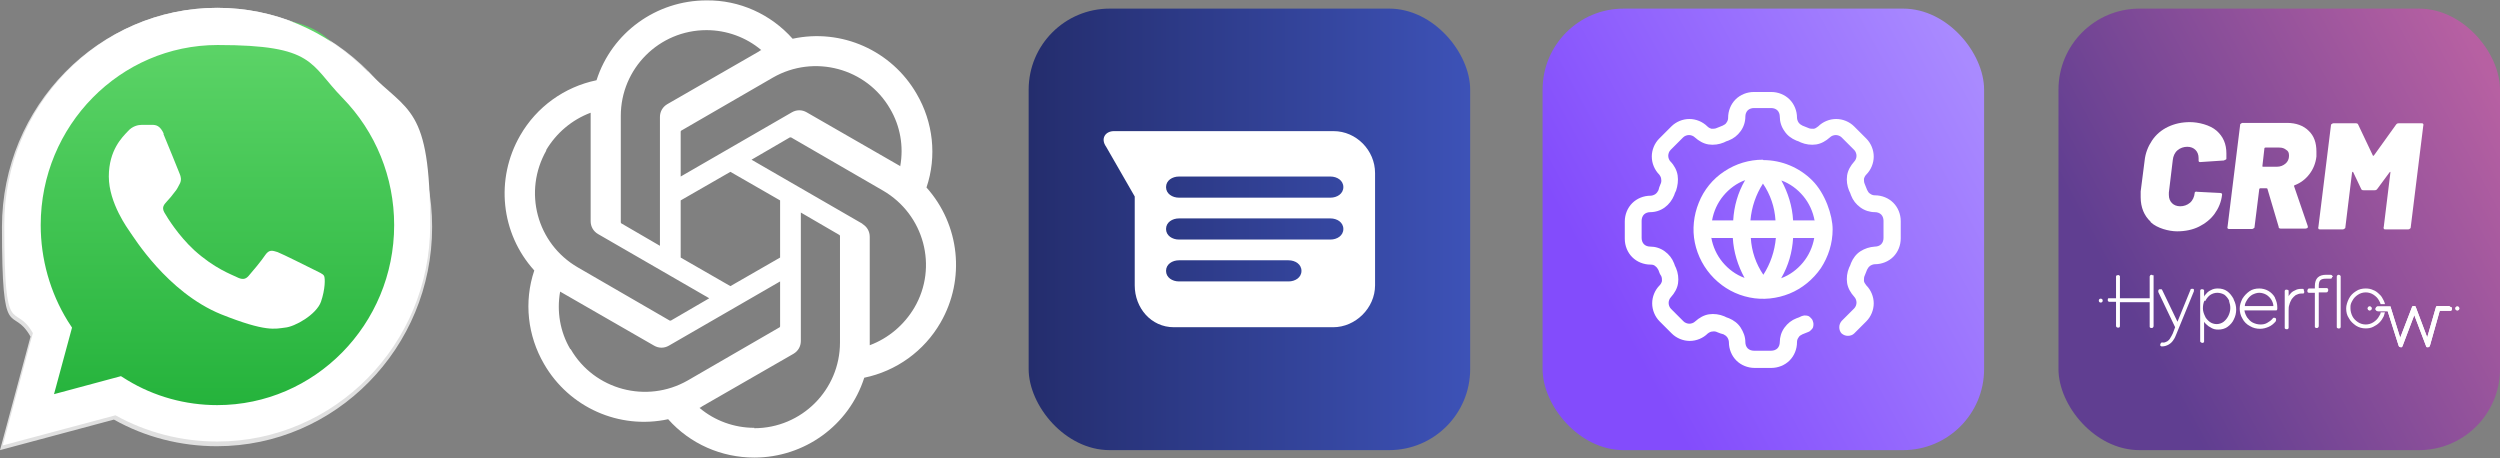
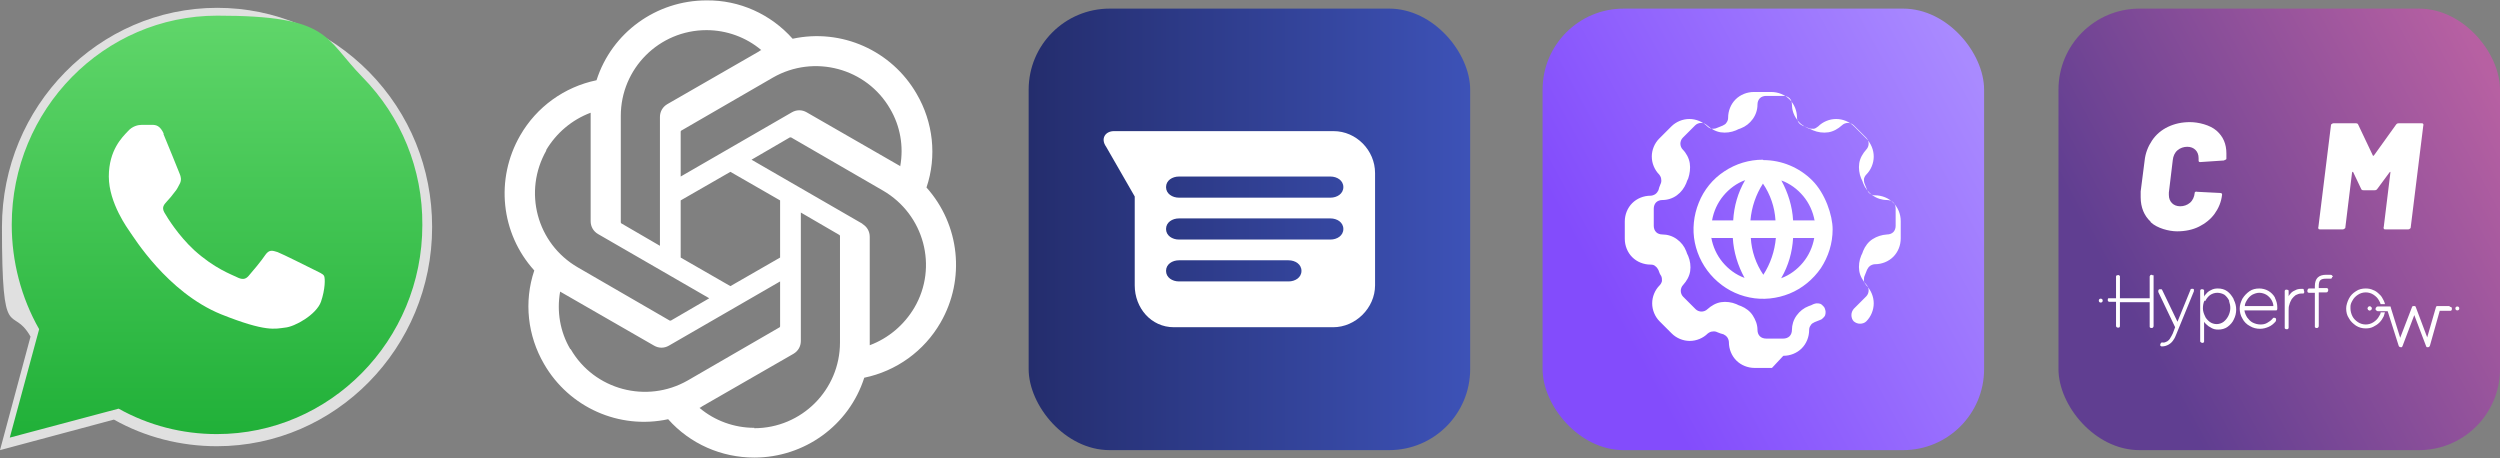
<svg xmlns="http://www.w3.org/2000/svg" id="Camada_1" viewBox="0 0 638.7 117.1">
  <rect x="0" y="0" width="638.7" height="117.1" fill="#808080" stroke="none" />
  <defs>
    <style>      .st0, .st1 {        fill: #fff;      }      .st1 {        fill-rule: evenodd;      }      .st2 {        fill: #e0e0e0;      }      .st3 {        fill: url(#Gradiente_sem_nome_59);      }      .st4 {        fill: url(#Gradiente_sem_nome_65);      }      .st5 {        fill: url(#Gradiente_sem_nome_227);      }      .st6 {        fill: url(#Gradiente_sem_nome_14);      }    </style>
    <linearGradient id="Gradiente_sem_nome_14" data-name="Gradiente sem nome 14" x1="55.2" y1="1240.2" x2="55.2" y2="1348" gradientTransform="translate(0 1352) scale(1 -1)" gradientUnits="userSpaceOnUse">
      <stop offset="0" stop-color="#20b038" />
      <stop offset="1" stop-color="#60d66a" />
    </linearGradient>
    <linearGradient id="Gradiente_sem_nome_59" data-name="Gradiente sem nome 59" x1="411.9" y1="79.4" x2="508.7" y2="27" gradientUnits="userSpaceOnUse">
      <stop offset="0" stop-color="#834cfc" />
      <stop offset="1" stop-color="#a98aff" />
    </linearGradient>
    <linearGradient id="Gradiente_sem_nome_227" data-name="Gradiente sem nome 227" x1="543.7" y1="79.4" x2="640.5" y2="27" gradientUnits="userSpaceOnUse">
      <stop offset="0" stop-color="#603e91" />
      <stop offset="1" stop-color="#b760a2" />
    </linearGradient>
    <linearGradient id="Gradiente_sem_nome_65" data-name="Gradiente sem nome 65" x1="262.8" y1="58.5" x2="375.5" y2="58.5" gradientUnits="userSpaceOnUse">
      <stop offset="0" stop-color="#242d6d" />
      <stop offset="1" stop-color="#3d52b7" />
    </linearGradient>
  </defs>
  <g>
    <path class="st2" d="M94.4,18.5C84,7.9,70.2,2,55.5,2,25.2,2,.5,27.2.5,58s2.5,19.5,7.3,28L0,115l29.1-7.8c8,4.5,17.1,6.8,26.3,6.8h0c30.3,0,55-25.1,55-56,0-15-5.7-29-16.1-39.6h0ZM55.5,104.6c-8.2,0-16.2-2.2-23.3-6.5l-1.7-1-17.3,4.6,4.6-17.2-1.1-1.8c-4.6-7.4-7-16-7-24.8,0-25.7,20.5-46.5,45.7-46.5s23.7,4.8,32.3,13.7c8.6,8.8,13.4,20.5,13.4,32.9,0,25.6-20.5,46.5-45.7,46.5h0Z" />
    <path class="st6" d="M2.5,111.8l7.5-27.7c-4.6-8.1-7-17.3-7-26.7C3,28,26.5,4,55.5,4s27.2,5.6,37.1,15.7c9.9,10.1,15.4,23.5,15.3,37.8,0,29.5-23.6,53.4-52.5,53.4h0c-8.8,0-17.4-2.2-25.1-6.5l-27.8,7.4h0Z" />
    <path class="st1" d="M41.9,34.3c-1-2.3-2.1-2.4-3.1-2.4-.8,0-1.7,0-2.6,0s-2.4.3-3.6,1.7c-1.3,1.4-4.8,4.7-4.8,11.5s4.9,13.4,5.5,14.3c.7.9,9.4,15.3,23.2,20.9,11.5,4.6,13.8,3.7,16.3,3.4,2.5-.2,8-3.3,9.2-6.6,1.1-3.2,1.1-6,.8-6.6-.3-.6-1.3-.9-2.6-1.6-1.4-.7-8-4-9.3-4.5-1.3-.4-2.1-.7-3.1.7-.9,1.4-3.5,4.5-4.3,5.4-.8.9-1.6,1-3,.3-1.4-.7-5.7-2.2-10.9-6.9-4-3.7-6.8-8.2-7.6-9.6-.8-1.4,0-2.1.6-2.8.6-.6,1.4-1.6,2-2.4.7-.8.9-1.4,1.4-2.3.4-.9.2-1.7-.1-2.4-.3-.7-3-7.5-4.2-10.3h0Z" />
-     <path class="st0" d="M93.9,18.3C83.6,7.8,70,2,55.5,2,25.5,2,1.1,26.9,1.1,57.4s2.5,19.3,7.3,27.7L.7,113.8l28.8-7.7c7.9,4.4,16.9,6.7,26,6.7h0c30,0,54.4-24.8,54.4-55.3s-5.6-28.7-15.9-39.2h0ZM55.5,103.5c-8.1,0-16.1-2.2-23-6.4l-1.6-1-17.1,4.6,4.6-17-1.1-1.7c-4.5-7.3-6.9-15.8-6.9-24.5,0-25.4,20.3-46,45.2-46s23.4,4.8,31.9,13.5c8.5,8.7,13.2,20.3,13.2,32.5,0,25.4-20.3,46-45.2,46h0Z" />
  </g>
  <path class="st0" d="M236.7,47.9c2.7-8,1.7-16.7-2.5-23.9-6.4-11.1-19.2-16.8-31.7-14.1C196.9,3.6,188.9,0,180.5.1c-12.8,0-24.2,8.2-28.1,20.4-8.2,1.7-15.3,6.8-19.5,14.1-6.4,11.1-5,25,3.6,34.5-2.7,8-1.7,16.7,2.5,23.9,6.4,11.1,19.2,16.8,31.7,14.1,5.6,6.3,13.6,9.8,22,9.8,12.8,0,24.2-8.2,28.1-20.4,8.2-1.7,15.3-6.8,19.5-14.1,6.4-11.1,4.9-25-3.6-34.5h0ZM192.7,109.3c-5.1,0-10.1-1.8-14-5.1.2,0,.5-.3.7-.4l23.3-13.4c1.2-.7,1.9-1.9,1.9-3.3v-32.8l9.8,5.7c.1,0,.2.2.2.3v27.2c0,12.1-9.8,21.9-21.9,21.9h0ZM145.7,89.2c-2.6-4.4-3.5-9.6-2.6-14.7.2.1.5.3.7.4l23.3,13.4c1.2.7,2.6.7,3.8,0l28.4-16.4v11.4c0,.1,0,.2-.1.3l-23.5,13.6c-10.5,6-23.9,2.4-29.9-8h0ZM139.5,38.4c2.6-4.4,6.6-7.8,11.4-9.6,0,.2,0,.6,0,.8v26.9c0,1.4.7,2.6,1.9,3.3l28.4,16.4-9.8,5.7c0,0-.2,0-.3,0l-23.5-13.6c-10.5-6.1-14-19.4-8-29.9h0ZM220.4,57.2l-28.4-16.4,9.8-5.7c0,0,.2,0,.3,0l23.5,13.6c10.5,6.1,14.1,19.5,8,29.9-2.6,4.4-6.6,7.8-11.4,9.6v-27.7c0-1.4-.7-2.6-1.9-3.3h0ZM230.1,42.5c-.2-.1-.5-.3-.7-.4l-23.3-13.4c-1.2-.7-2.6-.7-3.8,0l-28.4,16.4v-11.4c0-.1,0-.2.1-.3l23.5-13.6c10.5-6,23.9-2.4,29.9,8,2.6,4.4,3.5,9.6,2.6,14.6h0ZM168.6,62.8l-9.8-5.7c-.1,0-.2-.2-.2-.3v-27.2c0-12.1,9.8-21.9,21.9-21.9,5.1,0,10.1,1.8,14,5.1-.2,0-.5.3-.7.4l-23.3,13.4c-1.2.7-1.9,1.9-1.9,3.3v32.8s0,0,0,0ZM173.9,51.2l12.7-7.3,12.7,7.3v14.6l-12.7,7.3-12.7-7.3v-14.6Z" />
  <g>
    <rect class="st3" x="394.1" y="2.2" width="112.8" height="112.8" rx="20.7" ry="20.7" />
    <g>
-       <path class="st0" d="M452.7,94h-4.4c-1.8,0-3.5-.7-4.7-1.9-1.2-1.2-1.9-2.9-1.9-4.7,0-.4-.2-.9-.4-1.2-.3-.4-.6-.6-1-.8-.5-.1-1-.3-1.5-.5-.4-.2-.8-.3-1.3-.2-.4,0-.8.2-1.2.5-1.2,1.2-2.9,1.9-4.6,1.9s-3.4-.7-4.6-1.9l-3.1-3.1c-1.2-1.2-1.9-2.9-1.9-4.6s.7-3.4,1.9-4.6c.3-.3.5-.7.6-1.1,0-.4,0-.9-.2-1.3-.3-.4-.5-.9-.7-1.5-.2-.4-.4-.7-.8-1-.3-.3-.7-.4-1.2-.4-1.8,0-3.5-.7-4.7-1.9-1.2-1.2-1.9-2.9-1.9-4.7v-4.4c0-1.8.7-3.5,1.9-4.7,1.2-1.2,2.9-1.9,4.7-1.9.4,0,.9-.2,1.2-.4.4-.3.6-.6.8-1,.1-.5.3-1,.5-1.5.2-.4.3-.8.2-1.3,0-.4-.2-.8-.5-1.2-1.2-1.2-1.9-2.9-1.9-4.6s.7-3.4,1.9-4.6l3.1-3.1c1.2-1.2,2.9-1.9,4.6-1.9s3.4.7,4.6,1.9c.3.3.7.5,1.1.6.4,0,.9,0,1.3-.2l1.5-.6c.4-.2.8-.4,1-.8.3-.4.4-.8.4-1.2,0-1.8.7-3.5,1.9-4.7,1.2-1.2,2.9-1.9,4.7-1.9h4.4c1.8,0,3.5.7,4.7,1.9,1.2,1.2,1.9,2.9,1.9,4.7,0,.4.2.9.4,1.2.3.4.6.6,1,.8l1.5.6c.4.2.8.2,1.3.2.4,0,.8-.3,1.2-.6,1.2-1.2,2.9-1.9,4.6-1.9s3.4.7,4.6,1.9l3.1,3.1c1.2,1.2,1.9,2.9,1.9,4.6s-.7,3.4-1.9,4.6c-.3.3-.5.7-.6,1.1,0,.4,0,.9.2,1.3.2.5.4,1,.6,1.5.2.4.4.8.8,1,.4.3.8.4,1.2.4,1.8,0,3.5.7,4.7,1.9,1.2,1.2,1.9,2.9,1.9,4.7v4.4c0,1.8-.7,3.5-1.9,4.7-1.2,1.2-2.9,1.9-4.7,1.9-.4,0-.9.2-1.2.4-.4.3-.6.6-.8,1-.2.5-.4,1-.6,1.5-.2.4-.2.8-.2,1.3,0,.4.3.8.6,1.2,1.2,1.2,1.9,2.9,1.9,4.6s-.7,3.4-1.9,4.6l-3.1,3.1c-.4.4-1,.6-1.6.6s-1.1-.2-1.6-.6c-.4-.4-.6-1-.6-1.6s.2-1.1.6-1.6l3.2-3.2c.4-.4.6-1,.6-1.5s-.2-1.1-.6-1.5c-.9-1-1.6-2.2-1.8-3.5-.2-1.3,0-2.7.5-3.9.2-.4.4-.8.5-1.2.5-1.2,1.3-2.3,2.4-3,1.1-.7,2.3-1.1,3.7-1.2.6,0,1.2-.2,1.6-.6.4-.4.6-1,.6-1.6v-4.4c0-.6-.2-1.2-.6-1.6-.4-.4-1-.6-1.6-.6-1.3,0-2.6-.4-3.7-1.2-1.1-.8-1.9-1.8-2.4-3.1-.1-.4-.3-.8-.5-1.2-.5-1.2-.7-2.6-.5-3.9.2-1.3.9-2.5,1.8-3.5.4-.4.6-1,.6-1.5s-.2-1.1-.6-1.5l-3.2-3.2c-.4-.4-1-.6-1.5-.6s-1.1.2-1.5.6c-1,.9-2.2,1.6-3.5,1.8-1.3.2-2.7,0-3.9-.5-.4-.2-.8-.4-1.2-.5-1.2-.5-2.3-1.3-3-2.4-.8-1.1-1.2-2.4-1.2-3.7,0-.6-.2-1.2-.6-1.6-.4-.4-1-.6-1.6-.6h-4.4c-.6,0-1.2.2-1.6.6-.4.4-.6,1-.6,1.6,0,1.3-.4,2.6-1.2,3.7-.8,1.1-1.8,1.9-3.1,2.4-.4.1-.8.3-1.2.5-1.2.5-2.6.7-3.9.5-1.3-.2-2.5-.9-3.5-1.8-.4-.4-1-.6-1.5-.6s-1.1.2-1.5.6l-3.2,3.2c-.4.4-.6,1-.6,1.5s.2,1.1.6,1.5c.9.9,1.6,2.2,1.8,3.5.2,1.3,0,2.7-.4,3.9-.2.4-.4.8-.5,1.2-.5,1.2-1.3,2.3-2.4,3.1-1.1.8-2.4,1.2-3.7,1.2-.6,0-1.2.2-1.6.6-.4.4-.6,1-.6,1.6v4.4c0,.6.2,1.2.6,1.6.4.4,1,.6,1.6.6,1.3,0,2.6.4,3.7,1.2,1.1.8,1.9,1.8,2.4,3.1.1.4.3.8.5,1.2.5,1.2.7,2.6.5,3.9-.2,1.3-.9,2.5-1.8,3.5-.4.4-.6,1-.6,1.5s.2,1.1.6,1.5l3.2,3.2c.4.4,1,.6,1.5.6s1.1-.2,1.5-.6c1-.9,2.2-1.6,3.5-1.8,1.3-.2,2.7,0,3.9.5.4.2.8.4,1.2.5,1.2.5,2.3,1.3,3,2.4.7,1.1,1.2,2.3,1.2,3.7,0,.6.2,1.2.6,1.6.4.4,1,.6,1.6.6h4.4c.6,0,1.2-.2,1.6-.6.4-.4.6-1,.6-1.6,0-1.3.4-2.6,1.2-3.7.8-1.1,1.8-1.9,3.1-2.4.4-.1.8-.3,1.2-.5.3-.1.6-.2.8-.2.3,0,.6,0,.9.1.3.1.5.3.7.5.2.2.4.4.5.7.1.3.2.6.2.8,0,.3,0,.6-.1.9-.1.3-.3.5-.5.7-.2.2-.4.4-.7.5-.5.2-1,.4-1.5.6-.4.2-.8.4-1,.8-.3.4-.4.8-.4,1.2,0,1.8-.7,3.5-1.9,4.7-1.2,1.2-2.9,1.9-4.7,1.9Z" />
+       <path class="st0" d="M452.7,94h-4.4c-1.8,0-3.5-.7-4.7-1.9-1.2-1.2-1.9-2.9-1.9-4.7,0-.4-.2-.9-.4-1.2-.3-.4-.6-.6-1-.8-.5-.1-1-.3-1.5-.5-.4-.2-.8-.3-1.3-.2-.4,0-.8.2-1.2.5-1.2,1.2-2.9,1.9-4.6,1.9s-3.4-.7-4.6-1.9l-3.1-3.1c-1.2-1.2-1.9-2.9-1.9-4.6s.7-3.4,1.9-4.6c.3-.3.5-.7.6-1.1,0-.4,0-.9-.2-1.3-.3-.4-.5-.9-.7-1.5-.2-.4-.4-.7-.8-1-.3-.3-.7-.4-1.2-.4-1.8,0-3.5-.7-4.7-1.9-1.2-1.2-1.9-2.9-1.9-4.7v-4.4c0-1.8.7-3.5,1.9-4.7,1.2-1.2,2.9-1.9,4.7-1.9.4,0,.9-.2,1.2-.4.4-.3.6-.6.8-1,.1-.5.3-1,.5-1.5.2-.4.3-.8.2-1.3,0-.4-.2-.8-.5-1.2-1.2-1.2-1.9-2.9-1.9-4.6s.7-3.4,1.9-4.6l3.1-3.1c1.2-1.2,2.9-1.9,4.6-1.9s3.4.7,4.6,1.9c.3.3.7.5,1.1.6.4,0,.9,0,1.3-.2l1.5-.6c.4-.2.8-.4,1-.8.3-.4.4-.8.4-1.2,0-1.8.7-3.5,1.9-4.7,1.2-1.2,2.9-1.9,4.7-1.9h4.4c1.8,0,3.5.7,4.7,1.9,1.2,1.2,1.9,2.9,1.9,4.7,0,.4.2.9.4,1.2.3.4.6.6,1,.8l1.5.6c.4.2.8.2,1.3.2.4,0,.8-.3,1.2-.6,1.2-1.2,2.9-1.9,4.6-1.9s3.4.7,4.6,1.9l3.1,3.1c1.2,1.2,1.9,2.9,1.9,4.6s-.7,3.4-1.9,4.6c-.3.3-.5.7-.6,1.1,0,.4,0,.9.2,1.3.2.5.4,1,.6,1.5.2.4.4.8.8,1,.4.3.8.4,1.2.4,1.8,0,3.5.7,4.7,1.9,1.2,1.2,1.9,2.9,1.9,4.7v4.4c0,1.8-.7,3.5-1.9,4.7-1.2,1.2-2.9,1.9-4.7,1.9-.4,0-.9.2-1.2.4-.4.3-.6.6-.8,1-.2.5-.4,1-.6,1.5-.2.4-.2.8-.2,1.3,0,.4.3.8.6,1.2,1.2,1.2,1.9,2.9,1.9,4.6s-.7,3.4-1.9,4.6c-.4.4-1,.6-1.6.6s-1.1-.2-1.6-.6c-.4-.4-.6-1-.6-1.6s.2-1.1.6-1.6l3.2-3.2c.4-.4.6-1,.6-1.5s-.2-1.1-.6-1.5c-.9-1-1.6-2.2-1.8-3.5-.2-1.3,0-2.7.5-3.9.2-.4.4-.8.5-1.2.5-1.2,1.3-2.3,2.4-3,1.1-.7,2.3-1.1,3.7-1.2.6,0,1.2-.2,1.6-.6.4-.4.6-1,.6-1.6v-4.4c0-.6-.2-1.2-.6-1.6-.4-.4-1-.6-1.6-.6-1.3,0-2.6-.4-3.7-1.2-1.1-.8-1.9-1.8-2.4-3.1-.1-.4-.3-.8-.5-1.2-.5-1.2-.7-2.6-.5-3.9.2-1.3.9-2.5,1.8-3.5.4-.4.6-1,.6-1.5s-.2-1.1-.6-1.5l-3.2-3.2c-.4-.4-1-.6-1.5-.6s-1.1.2-1.5.6c-1,.9-2.2,1.6-3.5,1.8-1.3.2-2.7,0-3.9-.5-.4-.2-.8-.4-1.2-.5-1.2-.5-2.3-1.3-3-2.4-.8-1.1-1.2-2.4-1.2-3.7,0-.6-.2-1.2-.6-1.6-.4-.4-1-.6-1.6-.6h-4.4c-.6,0-1.2.2-1.6.6-.4.4-.6,1-.6,1.6,0,1.3-.4,2.6-1.2,3.7-.8,1.1-1.8,1.9-3.1,2.4-.4.1-.8.3-1.2.5-1.2.5-2.6.7-3.9.5-1.3-.2-2.5-.9-3.5-1.8-.4-.4-1-.6-1.5-.6s-1.1.2-1.5.6l-3.2,3.2c-.4.4-.6,1-.6,1.5s.2,1.1.6,1.5c.9.9,1.6,2.2,1.8,3.5.2,1.3,0,2.7-.4,3.9-.2.4-.4.8-.5,1.2-.5,1.2-1.3,2.3-2.4,3.1-1.1.8-2.4,1.2-3.7,1.2-.6,0-1.2.2-1.6.6-.4.4-.6,1-.6,1.6v4.4c0,.6.2,1.2.6,1.6.4.4,1,.6,1.6.6,1.3,0,2.6.4,3.7,1.2,1.1.8,1.9,1.8,2.4,3.1.1.4.3.8.5,1.2.5,1.2.7,2.6.5,3.9-.2,1.3-.9,2.5-1.8,3.5-.4.4-.6,1-.6,1.5s.2,1.1.6,1.5l3.2,3.2c.4.4,1,.6,1.5.6s1.1-.2,1.5-.6c1-.9,2.2-1.6,3.5-1.8,1.3-.2,2.7,0,3.9.5.4.2.8.4,1.2.5,1.2.5,2.3,1.3,3,2.4.7,1.1,1.2,2.3,1.2,3.7,0,.6.2,1.2.6,1.6.4.4,1,.6,1.6.6h4.4c.6,0,1.2-.2,1.6-.6.4-.4.6-1,.6-1.6,0-1.3.4-2.6,1.2-3.7.8-1.1,1.8-1.9,3.1-2.4.4-.1.8-.3,1.2-.5.3-.1.6-.2.8-.2.3,0,.6,0,.9.1.3.1.5.3.7.5.2.2.4.4.5.7.1.3.2.6.2.8,0,.3,0,.6-.1.9-.1.3-.3.5-.5.7-.2.2-.4.4-.7.5-.5.2-1,.4-1.5.6-.4.2-.8.4-1,.8-.3.4-.4.8-.4,1.2,0,1.8-.7,3.5-1.9,4.7-1.2,1.2-2.9,1.9-4.7,1.9Z" />
      <path class="st0" d="M450.4,40.8c-3.5,0-6.9,1-9.9,3-2.9,1.9-5.2,4.7-6.5,8-1.3,3.2-1.7,6.8-1,10.2.7,3.4,2.4,6.6,4.9,9.1,2.5,2.5,5.6,4.2,9.1,4.9,3.4.7,7,.3,10.2-1,3.2-1.3,6-3.6,8-6.5,1.9-2.9,3-6.3,3-9.9s-1.9-9.2-5.2-12.5c-3.3-3.3-7.8-5.2-12.5-5.2ZM463.5,56.3h-5.4c-.2-3.6-1.3-7.1-3-10.2,2.2.8,4.1,2.2,5.6,4,1.5,1.8,2.5,4,2.9,6.3ZM447.2,60.8h6.5c-.3,3.4-1.4,6.6-3.2,9.4-1.9-2.8-3-6-3.2-9.4ZM447.2,56.3c.3-3.4,1.4-6.6,3.2-9.4,1.9,2.8,3,6,3.2,9.4h-6.5ZM445.8,46.1c-1.8,3.1-2.8,6.6-3,10.2h-5.4c.4-2.3,1.4-4.5,2.9-6.3,1.5-1.8,3.4-3.2,5.6-4ZM437.3,60.8h5.4c.2,3.6,1.3,7.1,3,10.2-2.2-.8-4.1-2.2-5.6-4-1.5-1.8-2.5-4-2.9-6.3ZM455.1,71c1.8-3.1,2.8-6.6,3-10.2h5.4c-.4,2.3-1.4,4.5-2.9,6.3-1.5,1.8-3.4,3.2-5.6,4Z" />
    </g>
  </g>
  <rect class="st5" x="525.9" y="2.2" width="112.8" height="112.8" rx="20.7" ry="20.7" />
  <g>
    <rect class="st4" x="262.8" y="2.2" width="112.8" height="112.8" rx="20.7" ry="20.7" />
    <path class="st0" d="M340.6,33.5h-56c-2.2,0-3.5,1.9-2,4l7.3,12.7v22.7c0,5.8,4.2,10.7,10,10.7h40.7c5.7,0,10.7-4.9,10.7-10.7v-28.7c0-5.8-4.8-10.7-10.6-10.7ZM329.2,71.9h-28c-1.7,0-3.3-1-3.3-2.7s1.6-2.7,3.3-2.7h28c1.7,0,3.3,1,3.3,2.7s-1.6,2.7-3.3,2.7ZM339.9,61.2h-38.7c-1.7,0-3.3-1-3.3-2.7s1.6-2.7,3.3-2.7h38.7c1.7,0,3.3,1,3.3,2.7s-1.6,2.7-3.3,2.7ZM339.9,50.5h-38.7c-1.7,0-3.3-1-3.3-2.7s1.6-2.7,3.3-2.7h38.7c1.7,0,3.3,1,3.3,2.7s-1.6,2.7-3.3,2.7Z" />
  </g>
  <g>
    <g>
      <path class="st0" d="M549.4,56.6c-1.6-1.5-2.5-3.6-2.5-6.2s0-1.2,0-1.5l1-7.8c.2-2,.9-3.7,1.9-5.2s2.4-2.7,4.1-3.5,3.5-1.2,5.6-1.2,5.1.7,6.8,2.2,2.5,3.4,2.5,5.8,0,.7,0,1.3c0,.1,0,.2-.2.3-.1,0-.3.1-.4.2l-6,.4h-.1c-.3,0-.4-.1-.4-.4,0-.1,0-.3,0-.6,0-.9-.3-1.6-.8-2.1-.5-.5-1.2-.8-2.1-.8s-1.8.3-2.5.9c-.7.6-1.1,1.5-1.2,2.5l-1,8.3c0,.1,0,.3,0,.6,0,.9.3,1.6.8,2.1.5.5,1.2.8,2.1.8s1.8-.3,2.5-.9c.7-.6,1.1-1.5,1.2-2.5,0-.1,0-.2.2-.3.1,0,.2-.1.4,0l5.9.3c.4,0,.5.2.5.4-.2,1.9-.9,3.5-1.9,4.9-1,1.4-2.4,2.5-4,3.3s-3.5,1.2-5.6,1.2-5.1-.8-6.7-2.3Z" />
-       <path class="st0" d="M582.2,58.1l-2.9-9.8c0-.1-.1-.2-.3-.2h-1.5c-.1,0-.2,0-.3.2l-1.2,9.6c0,.2,0,.3-.2.4-.1.1-.3.2-.4.2h-5.9c-.2,0-.3,0-.4-.2,0-.1-.1-.2,0-.4l3.2-25.9c0-.2,0-.3.2-.4s.2-.2.4-.2h11.4c2.3,0,4.2.7,5.5,2,1.4,1.3,2,3.1,2,5.3s0,.7,0,1.3c-.2,1.7-.8,3.2-1.8,4.5s-2.2,2.2-3.7,2.8c0,0-.1,0-.2.1,0,0,0,.1,0,.2l3.5,10.2c0,0,0,.1,0,.2s0,.2-.2.3c-.1,0-.2.1-.4.1h-6.3c-.3,0-.5-.1-.6-.4ZM578.5,38l-.5,4.4c0,.2,0,.2.2.2h3.5c.9,0,1.6-.3,2.2-.8.6-.5.9-1.2.9-2s-.2-1.2-.7-1.5c-.5-.4-1-.6-1.8-.6h-3.5c-.1,0-.2,0-.3.2Z" />
      <path class="st0" d="M612.8,31.5h5.9c.2,0,.3,0,.4.2,0,.1.1.2,0,.4l-3.2,25.9c0,.2,0,.3-.2.4-.1.1-.2.2-.4.2h-5.9c-.2,0-.3,0-.4-.2,0-.1-.1-.2,0-.4l1.7-13.9c0-.1,0-.2,0-.2,0,0-.1,0-.2.1l-3.1,4.2c-.2.3-.4.4-.7.4h-2.9c-.3,0-.5-.1-.6-.4l-2-4.2c0-.1-.1-.1-.2-.1,0,0,0,0-.1.2l-1.7,13.9c0,.2,0,.3-.2.4-.1.1-.3.2-.4.2h-5.9c-.2,0-.3,0-.4-.2,0-.1-.1-.2,0-.4l3.2-25.9c0-.2,0-.3.2-.4s.2-.2.4-.2h5.8c.3,0,.5.1.6.4l3.7,7.8c0,0,0,.1.1.1s.1,0,.2-.1l5.6-7.8c.2-.3.4-.4.7-.4Z" />
    </g>
    <g>
      <g>
        <path class="st0" d="M609.3,79.8h-1.1c0,.4-.2.7-.4,1-.3.6-.8,1.1-1.4,1.5-.6.4-1.3.6-2,.6s-1.4-.2-2-.6c-.6-.4-1.1-.9-1.4-1.5-.3-.6-.5-1.3-.5-2s0-.3,0-.5c0-.5.2-1,.5-1.5.3-.6.8-1.1,1.4-1.5.6-.4,1.3-.6,2-.6s1.4.2,2,.6c.6.4,1.1.9,1.4,1.5.2.3.3.6.4.9h0s0,0,0,0h1.1c0-.3-.2-.6-.3-.9-.3-.6-.6-1.2-1.1-1.6-.5-.5-1-.9-1.6-1.1-.6-.3-1.3-.4-1.9-.4-.9,0-1.8.2-2.5.7-.8.5-1.4,1.1-1.8,1.9-.4.8-.7,1.7-.7,2.5s0,0,0,0c0,0,0,0,0,0,0,.9.2,1.8.7,2.5.4.8,1.1,1.4,1.8,1.9.8.5,1.6.7,2.5.7.7,0,1.3-.1,1.9-.4.6-.3,1.1-.6,1.6-1.1.5-.5.8-1,1.1-1.6.1-.3.2-.6.3-1h0s0,0,0,0Z" />
        <path class="st0" d="M550.1,70.4c-.1,0-.2-.2-.4-.2-.1,0-.3,0-.4.2,0,0,0,.1-.1.2,0,0,0,.1,0,.2h0s0,0,0,0v5.4h-7.6v-5.4c0,0,0-.1,0-.2,0,0,0-.1-.1-.2,0,0-.1,0-.2-.1s-.1,0-.2,0-.1,0-.2,0c0,0-.1,0-.2.1,0,0,0,.1-.1.2,0,0,0,.1,0,.2h0s0,0,0,0v5.4s-1.6,0-1.6,0c0,0-.2,0-.3,0,0,0-.1,0-.1,0,0,0,0,.1-.1.2,0,0,0,.1,0,.2s0,.1,0,.2c0,0,0,.1.1.2,0,0,.1,0,.2.1,0,0,.1,0,.2,0h1.6v6.1s0,0,0,0c0,.1,0,.5.5.5,0,0,.1,0,.2,0,0,0,.1,0,.2-.1,0,0,0-.1.1-.2,0,0,0-.1,0-.2h0s0,0,0,0v-6h7.6v6.1c0,0,0,.1,0,.2,0,0,0,.1.1.2,0,0,.1,0,.2.1,0,0,.1,0,.2,0,.1,0,.3,0,.4-.2,0,0,0-.1.1-.2,0,0,0,0,0,0,0,0,0,0,0,0,0,0,0-.1,0-.2v-12.6c0,0,0-.1,0-.2,0,0,0-.1-.1-.2Z" />
        <path class="st0" d="M560.5,73.9c0,0-.1,0-.2-.1s-.1,0-.2,0c-.1,0-.2,0-.3,0s-.2.2-.2.3l-3.3,8.1-3.9-8.1c0,0-.1-.2-.2-.2,0,0-.2,0-.3,0,0,0-.1,0-.2,0,0,0-.1,0-.2.1,0,0,0,.1-.1.2,0,0,0,.1,0,.2,0,0,0,.2,0,.2l4.3,9-.6,1.6c-.2.4-.4.8-.6,1.1-.2.4-.5.7-.8.9-.4.2-.8.4-1.2.3,0,0-.1,0-.2,0,0,0-.1,0-.2.1,0,.1-.2.2-.2.4,0,0,0,.1,0,.2s0,.1.1.2c0,0,.1,0,.2.1,0,0,.1,0,.2,0,.6,0,1.2-.2,1.7-.5.5-.3.9-.7,1.2-1.2.3-.4.5-.9.7-1.4l4.5-11c0,0,0-.1,0-.2,0,0,0-.1,0-.2,0,0,0-.1-.1-.2Z" />
        <path class="st0" d="M570.6,76.3c-.4-.7-.9-1.4-1.6-1.9-.7-.5-1.5-.7-2.4-.7-.6,0-1.2.1-1.7.4-.5.2-1,.6-1.3,1-.2.2-.4.4-.5.7v-1.4s0,0,0,0c0,0,0-.1,0-.2,0,0,0-.1-.1-.2,0,0-.1,0-.2-.1,0,0-.1,0-.2,0,0,0-.1,0-.2,0,0,0-.1,0-.2.1,0,0,0,.1-.1.2,0,0,0,.1,0,.2h0v12.6h0c0,0,0,.2,0,.2s0,.1.1.2c.1,0,.2.2.4.2,0,0,.1,0,.2,0,0,0,.1,0,.2-.1,0,0,0-.1.1-.2,0,0,0-.1,0-.2,0,0,0,0,0,0v-4.9c.1.2.3.4.5.6.4.4.8.7,1.4,1,.5.3,1.1.4,1.7.4.9,0,1.7-.2,2.4-.7.7-.5,1.3-1.2,1.6-1.9.4-.8.6-1.6.6-2.5,0,0,0,0,0,0,0,0,0,0,0,0,0-.9-.2-1.7-.6-2.5ZM563.4,76.9c.3-.6.7-1.1,1.2-1.5.6-.4,1.2-.6,1.9-.6.6,0,1.3.2,1.8.5.5.4.9.9,1.2,1.5,0,0,0,.1,0,.2.2.6.3,1.1.3,1.7,0,.7-.2,1.4-.5,2-.3.6-.7,1.1-1.2,1.5-.5.4-1.2.6-1.8.6-.6,0-1.3-.2-1.8-.6-.5-.4-1-.9-1.2-1.5-.3-.6-.5-1.3-.5-1.9,0-.7.1-1.4.4-2Z" />
        <path class="st0" d="M581.2,76c-.4-.7-1-1.3-1.7-1.7-.7-.4-1.5-.6-2.3-.6-.9,0-1.8.2-2.5.7-.7.5-1.3,1.1-1.8,1.9-.4.8-.7,1.6-.7,2.5,0,0,0,0,0,0,0,0,0,0,0,0,0,.9.2,1.8.7,2.6.4.8,1.1,1.5,1.9,1.9.8.5,1.7.7,2.6.7.8,0,1.5-.2,2.2-.5.7-.3,1.3-.8,1.8-1.4,0-.1.1-.2.1-.4,0,0,0,0,0,0,0,0,0,0,0,0,0-.1,0-.3-.1-.4,0,0-.1,0-.2-.1,0,0-.1,0-.2,0,0,0-.2,0-.2,0,0,0-.1,0-.2.2-.4.5-.9.8-1.4,1.1-.5.3-1.1.4-1.7.4-.7,0-1.4-.2-2-.5-.6-.3-1-.8-1.4-1.3-.3-.5-.6-1.1-.7-1.8h7.9c.1,0,.2,0,.3,0,0,0,.2-.2.2-.3,0-.2,0-.4,0-.5,0,0,0,0,0,0,0,0,0,0,0,0,0-.8-.2-1.6-.6-2.4ZM580.8,78.2h-7.3c0-.6.3-1.1.6-1.6.3-.5.8-1,1.3-1.3.6-.3,1.2-.5,1.8-.5.6,0,1.3.2,1.8.5.5.3,1,.8,1.3,1.3.3.5.5,1.1.5,1.6Z" />
        <path class="st0" d="M588.6,74.3s0,0,0,0c0,0,0-.2,0-.3,0,0-.1-.1-.2-.2-.2,0-.3,0-.5,0-.6,0-1.1.1-1.6.4-.5.2-.9.5-1.2.9-.2.2-.3.4-.4.6v-1.2h0c0,0,0-.2,0-.2,0,0,0-.1-.1-.2-.1,0-.2-.1-.4-.1s-.3,0-.4.1c0,0,0,.1-.1.2,0,0,0,.1,0,.2h0v9.1s0,0,0,0c0,0,0,.1,0,.2,0,0,0,.1.1.2,0,0,.1,0,.2.1,0,0,.1,0,.2,0s.1,0,.2,0c0,0,.1,0,.2-.1,0,0,0-.1.1-.2,0,0,0-.1,0-.2,0,0,0,0,0,0v-4.3c0-.5,0-1,.2-1.5.1-.5.4-1,.6-1.4.3-.4.6-.7,1-1,.4-.2.9-.4,1.3-.4,0,0,.1,0,.2,0h.2c0,0,.1,0,.2,0,0,0,.1,0,.2-.1,0,0,0-.1.1-.2,0,0,0-.1,0-.2,0,0,0,0,0,0Z" />
        <path class="st0" d="M596,70.8c0-.1,0-.3-.2-.4,0-.1-.2-.2-.4-.2h-1.1c-1.9,0-2.9.9-2.9,2.9h0v.6h-1.4c-.1,0-.3,0-.4.2,0,0,0,.1-.1.2,0,0,0,.1,0,.2,0,0,0,0,0,0,0,0,0,0,0,0,0,0,0,.1,0,.2,0,0,0,.1.1.2,0,0,.1,0,.2.1,0,0,.1,0,.2,0h1.4v8.5s0,0,0,0c0,0,0,.1,0,.2,0,0,0,.1.1.2,0,0,.1,0,.2.1,0,0,.1,0,.2,0,.1,0,.3,0,.4-.2,0,0,0-.1.1-.2,0,0,0-.1,0-.2h0s0,0,0,0v-8.5s1.9,0,1.9,0c.1,0,.3,0,.4-.2,0,0,0-.1.1-.2,0,0,0-.1,0-.2,0,0,0,0,0,0,0,0,0,0,0,0,0,0,0-.1,0-.2,0,0,0-.1-.1-.2,0,0-.1,0-.2-.1,0,0-.1,0-.2,0h-1.9v-.5c0-.7.1-1.2.4-1.5.3-.3.8-.4,1.4-.4h1.1c0,0,.1,0,.2,0,0,0,.1,0,.2-.1,0,0,0-.1.1-.2,0,0,0-.1,0-.2,0,0,0,0,0,0Z" />
-         <path class="st0" d="M597.9,70.4c-.1-.1-.2-.2-.4-.2-.1,0-.3,0-.4.2,0,0,0,.1-.1.2,0,0,0,.1,0,.2h0v12.6h0c0,0,0,.2,0,.2,0,0,0,.1.1.2,0,0,.1,0,.2.1s.1,0,.2,0c0,0,.1,0,.2,0,0,0,.1,0,.2-.1,0,0,0-.1.1-.2,0,0,0-.1,0-.2h0v-12.6h0c0,0,0-.2,0-.2,0,0,0-.1-.1-.2Z" />
        <path class="st0" d="M536.7,76.3c-.3,0-.5.2-.5.5s0,0,0,0c0,0,0,0,0,0,0,.3.2.5.5.5s.5-.2.5-.5,0,0,0,0c0,0,0,0,0,0,0-.3-.2-.5-.5-.5Z" />
      </g>
      <g>
-         <path class="st1" d="M625.8,78.2h-3.1s0,0-.1,0c0,0,0,0,0,0,0,0,0,0-.1,0h0c0,.1-.2.2-.2.4l-2.2,7.6-2.9-7.7c0-.1-.1-.2-.2-.3,0,0-.2,0-.3,0s-.2,0-.3,0c0,0-.2.2-.2.3l-3,7.8-2.4-7.7h0s0,0,0-.1c0,0,0-.1-.1-.2,0,0-.1,0-.2,0,0,0,0,0-.1,0h-2.9c-.1,0-.3,0-.4.2-.1.1-.2.2-.2.4s0,.3.2.4c.1.1.2.2.4.2h2.5l2.8,8.8c0,.1.1.2.2.3,0,0,.2.1.3.1.1,0,.2,0,.3,0,0,0,.2-.2.2-.3l3-7.9,3,7.9c0,.1.1.2.2.3,0,0,.2,0,.3,0,.1,0,.2,0,.3-.1,0,0,.2-.2.2-.3l2.5-8.9h2.6c0,0,.1,0,.2,0,0,0,.1,0,.2-.1,0,0,0-.1.1-.2,0,0,0-.1,0-.2s0-.1,0-.2c0,0,0-.1-.1-.2,0,0-.1,0-.2-.1,0,0-.1,0-.2,0h0Z" />
        <path class="st0" d="M627.8,79.3c.3,0,.5-.2.5-.5s-.2-.5-.5-.5-.5.2-.5.5.2.5.5.5Z" />
        <path class="st0" d="M605.4,79.3c.3,0,.5-.2.5-.5s-.2-.5-.5-.5-.5.2-.5.5.2.5.5.5Z" />
        <path class="st1" d="M625.8,78.2h-3.1s0,0-.1,0c0,0,0,0,0,0,0,0,0,0-.1,0h0c0,.1-.2.2-.2.4l-2.2,7.6-2.9-7.7c0-.1-.1-.2-.2-.3,0,0-.2,0-.3,0s-.2,0-.3,0c0,0-.2.2-.2.3l-3,7.8-2.4-7.7h0s0,0,0-.1c0,0,0-.1-.1-.2,0,0-.1,0-.2,0,0,0,0,0-.1,0h-2.9c-.1,0-.3,0-.4.2-.1.1-.2.2-.2.4s0,.3.2.4c.1.1.2.2.4.2h2.5l2.8,8.8c0,.1.1.2.2.3,0,0,.2.1.3.1.1,0,.2,0,.3,0,0,0,.2-.2.2-.3l3-7.9,3,7.9c0,.1.1.2.2.3,0,0,.2,0,.3,0,.1,0,.2,0,.3-.1,0,0,.2-.2.2-.3l2.5-8.9h2.6c0,0,.1,0,.2,0,0,0,.1,0,.2-.1,0,0,0-.1.1-.2,0,0,0-.1,0-.2s0-.1,0-.2c0,0,0-.1-.1-.2,0,0-.1,0-.2-.1,0,0-.1,0-.2,0h0Z" />
-         <path class="st0" d="M627.8,79.3c.3,0,.5-.2.5-.5s-.2-.5-.5-.5-.5.2-.5.5.2.5.5.5Z" />
        <path class="st0" d="M605.4,79.3c.3,0,.5-.2.5-.5s-.2-.5-.5-.5-.5.2-.5.5.2.5.5.5Z" />
      </g>
    </g>
  </g>
</svg>